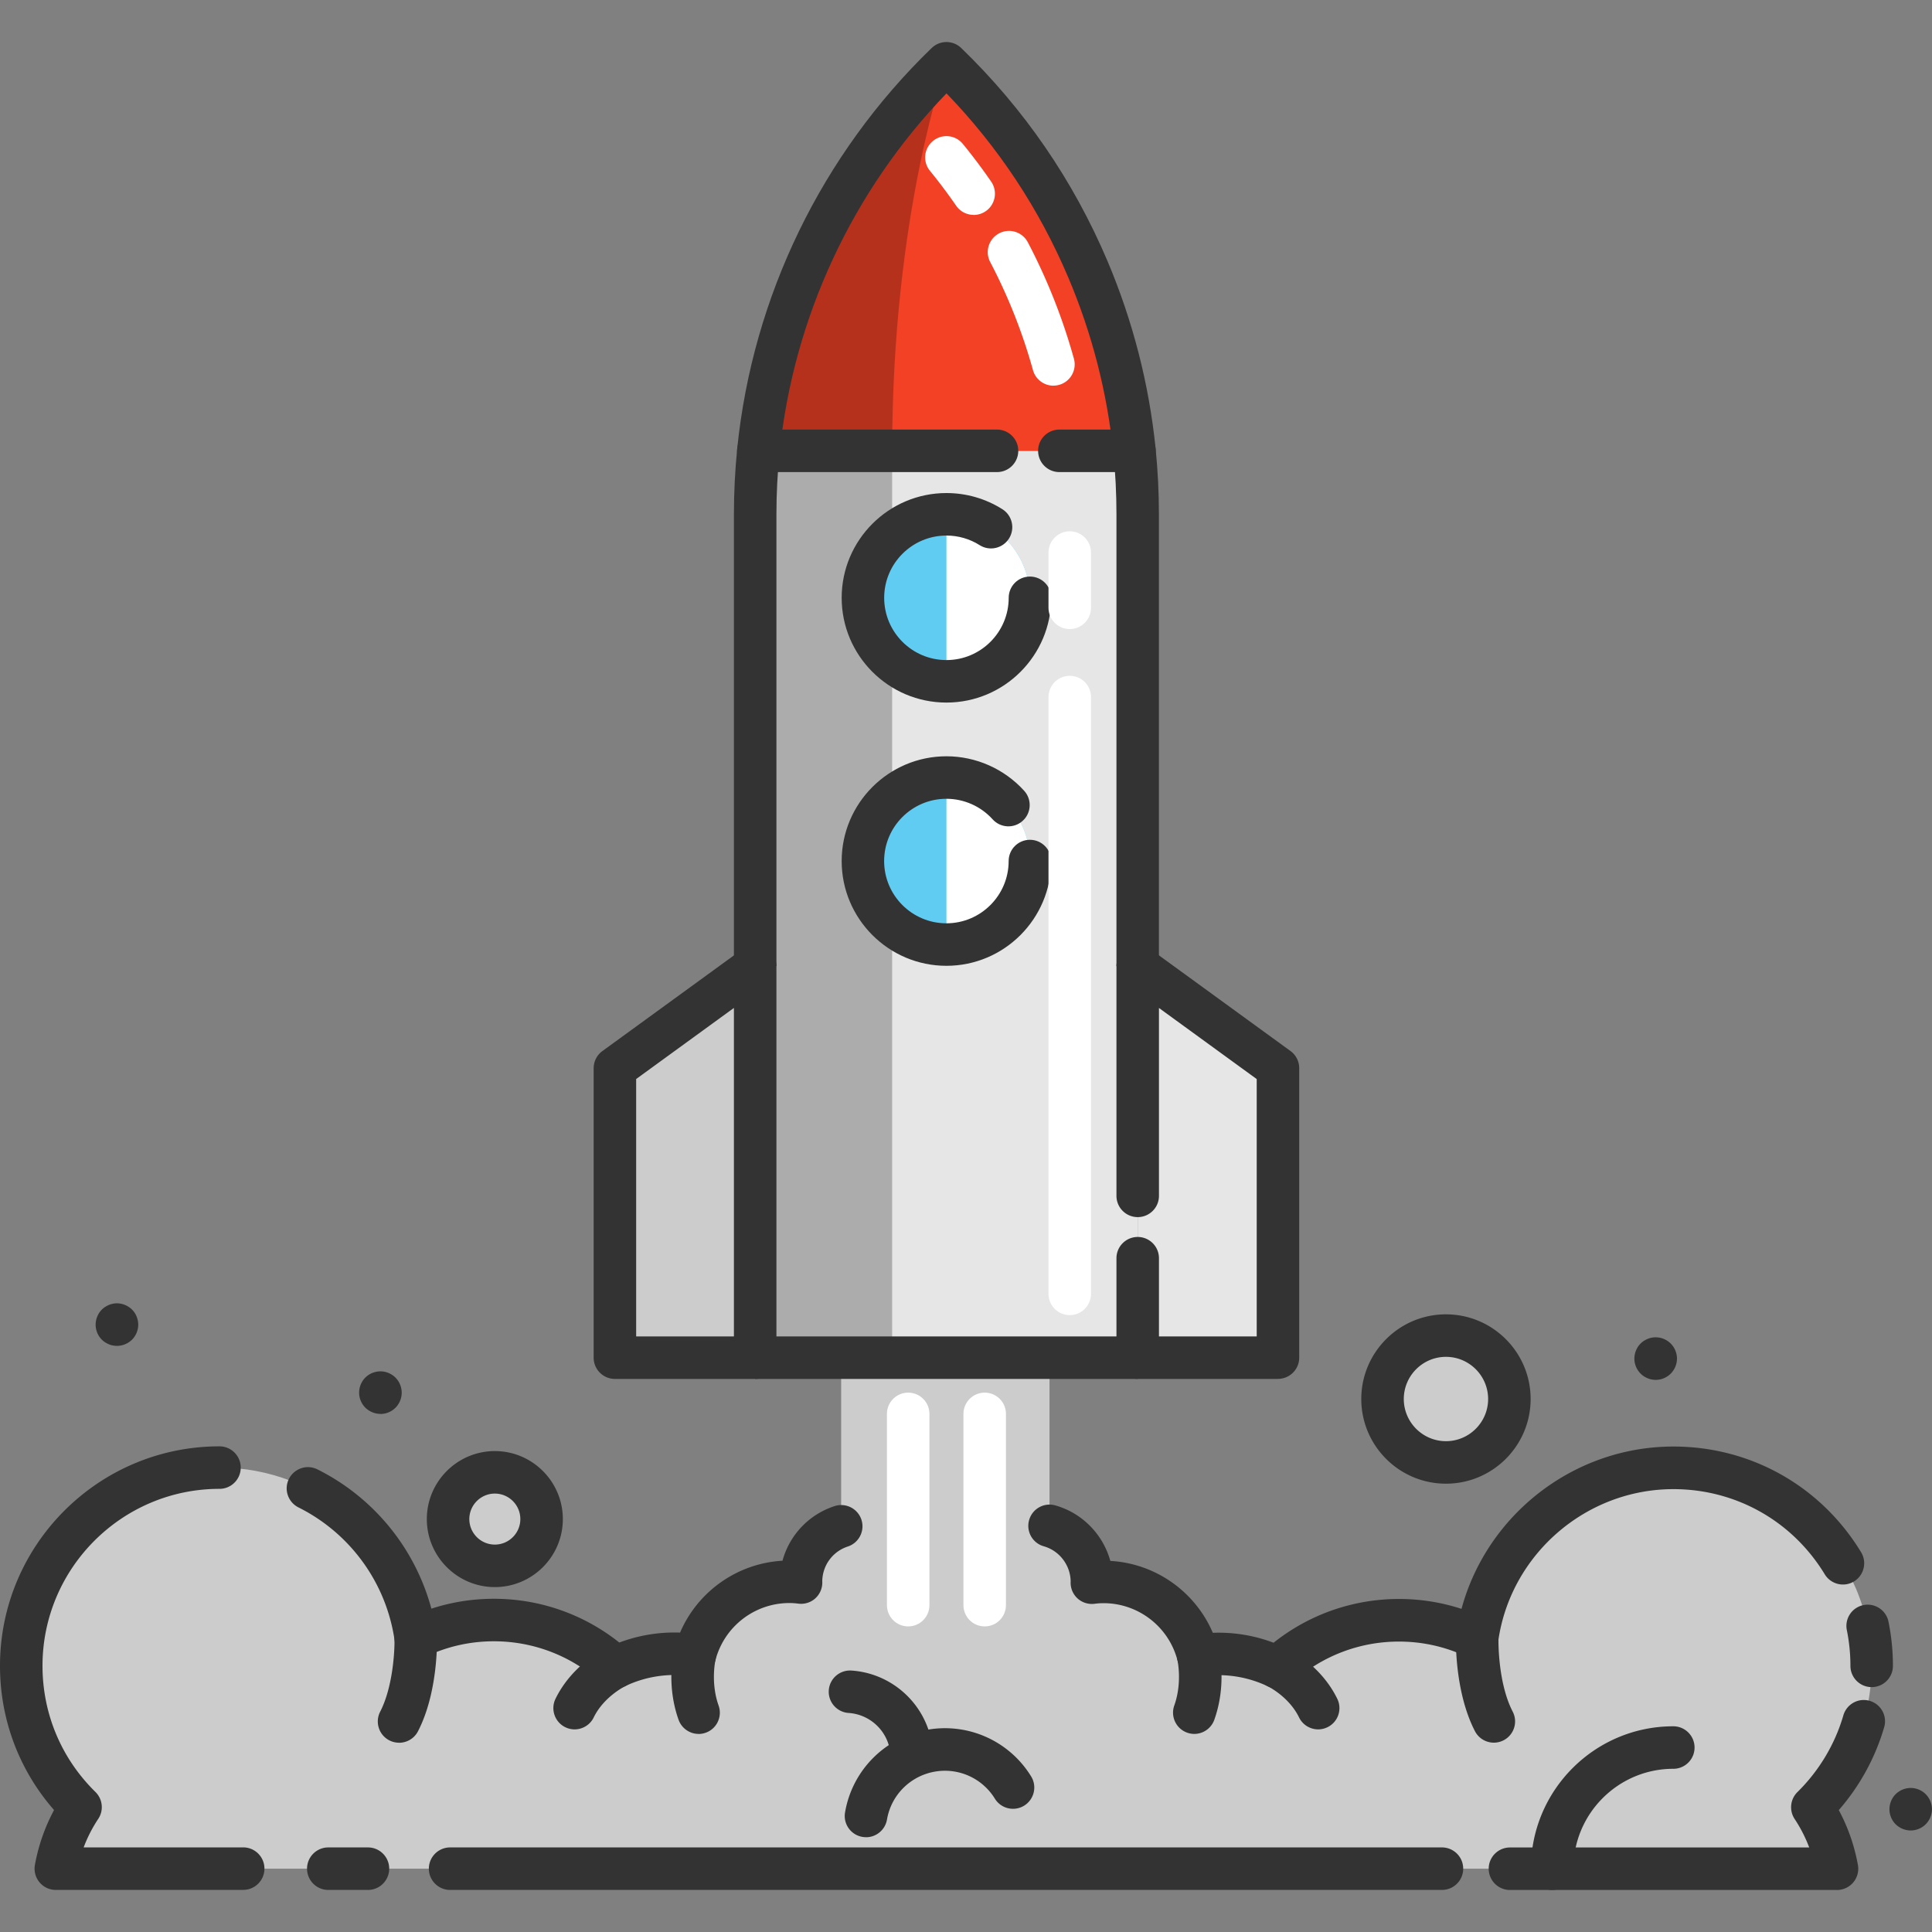
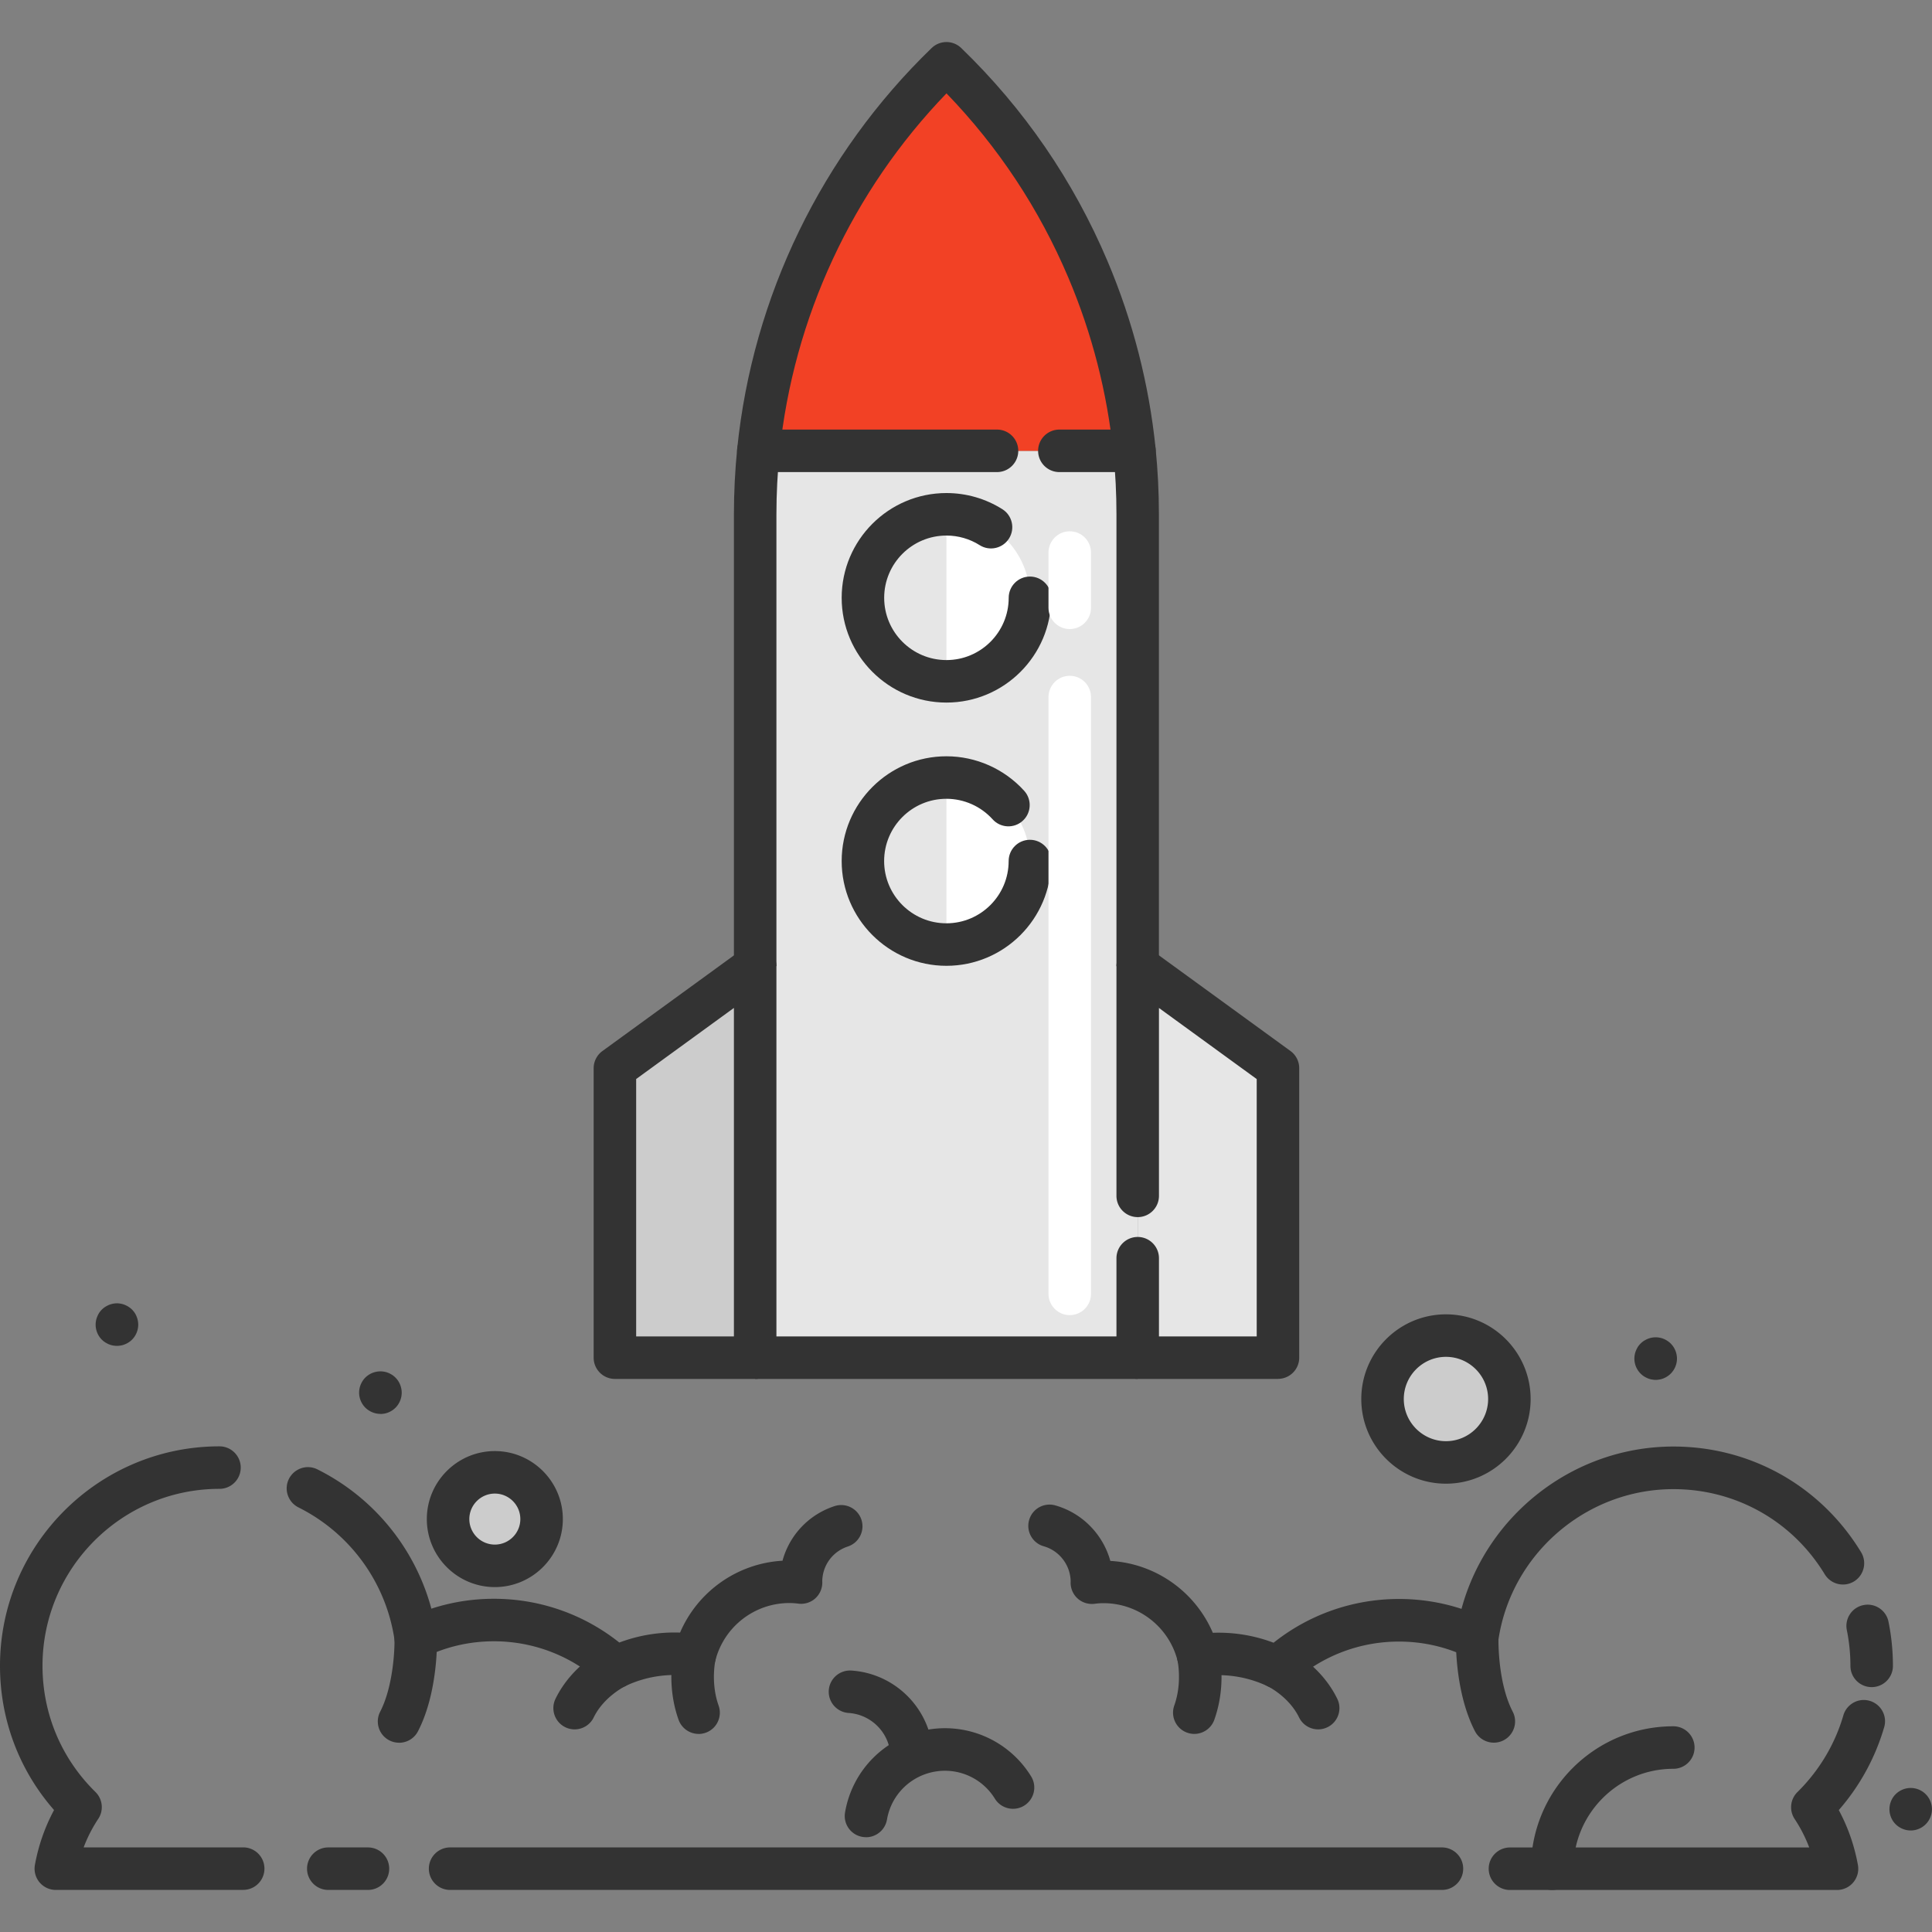
<svg xmlns="http://www.w3.org/2000/svg" fill="none" viewBox="0 0 40 40">
  <rect x="0" y="0" width="40" height="40" fill="#808080" stroke="none" />
  <g clip-path="url(#a)">
    <path fill="#CCC" d="M10.245 32.419c.535 0 .968-.433.968-.968 0-.535-.433-.968-.968-.968-.535 0-.968.433-.968.968 0 .535.433.968.968.968Zm19.692-2.141c.725 0 1.313-.588 1.313-1.313 0-.725-.588-1.313-1.313-1.313-.725 0-1.313.588-1.313 1.313 0 .725.588 1.313 1.313 1.313Z" />
-     <path fill="#CCC" d="M21.729 28.108v3.48c.506.143.877.609.877 1.162 0 .005-.001.011-.001.016.079-.01.159-.016.24-.016.944 0 1.736.647 1.96 1.521.136-.02.273-.031.413-.031.44 0 .856.1 1.228.279.664-.607 1.547-.978 2.517-.978.581 0 1.13.133 1.62.37.282-1.992 1.992-3.526 4.062-3.526 2.266 0 4.104 1.838 4.104 4.104 0 1.146-.47 2.182-1.228 2.926.251.378.427.81.511 1.274H1.156c.084-.464.261-.895.511-1.274-.758-.745-1.228-1.78-1.228-2.926 0-2.266 1.838-4.104 4.104-4.104 2.07 0 3.781 1.533 4.062 3.526.49-.237 1.039-.37 1.62-.37.97 0 1.853.37 2.517.978.371-.179.788-.279 1.228-.279.14 0 .278.011.413.031.224-.874 1.016-1.521 1.96-1.521.081 0 .161.006.24.016 0-.005-.001-.011-.001-.016 0-.536.349-.991.833-1.149v-3.493l4.312 0Z" />
    <path fill="#E6E6E6" d="M26.459 22.116v5.992h-2.904v-8.105l2.904 2.112Z" />
    <path fill="#CCC" d="M15.635 20.004v8.105h-2.904v-5.992l2.904-2.112Z" />
    <path fill="#E6E6E6" d="M23.555 10.648v17.461h-7.92V10.648c0-.441.022-.879.066-1.314h7.788c.044.435.066.873.066 1.314Z" />
    <path fill="#F24125" d="M23.489 9.334h-7.788c.309-3.036 1.68-5.882 3.894-8.023a12.972 12.972 0 0 1 2.929 4.266c.504 1.191.832 2.456.965 3.757Z" />
-     <path fill="#000" d="M19.595 1.311s-1.124 3.101-1.124 8.023V27.985l-2.837.123V10.648c0-.441.022-.879.066-1.314.309-3.036 1.68-5.882 3.894-8.023Z" opacity=".25" />
    <path fill="#333" d="M23.995 20.004h-.88v-9.356c0-.424-.021-.852-.064-1.27-.128-1.25-.441-2.471-.932-3.63-.604-1.425-1.452-2.706-2.523-3.815-1.949 2.019-3.172 4.646-3.457 7.445-.042.418-.064.845-.064 1.269v9.356h-.88v-9.356c0-.454.023-.911.068-1.358.32-3.149 1.75-6.095 4.026-8.295.171-.165.441-.165.612 0 1.303 1.259 2.321 2.743 3.028 4.41.525 1.24.861 2.547.997 3.884.045.448.068.905.068 1.359l-0 9.356Zm-.44 7.665h-7.92v.88h7.92v-.88Z" />
    <path fill="#333" d="M15.635 28.549h-2.904c-.243 0-.44-.197-.44-.44v-5.992c0-.141.067-.273.181-.356l2.904-2.112a.44.44 0 0 1 .459-.036.44.44 0 0 1 .24.392v8.105c0 .243-.197.44-.44.44Zm-2.464-.88h2.024v-6.801l-2.024 1.472v5.328Zm13.288.88h-2.904c-.243 0-.44-.197-.44-.44v-2.059c0-.243.197-.44.44-.44s.44.197.44.44v1.619h2.024v-5.328l-2.024-1.472v3.89c0 .243-.197.44-.44.44s-.44-.197-.44-.44V20.004c0-.166.093-.317.24-.392a.44.44 0 0 1 .459.036l2.904 2.112a.44.44 0 0 1 .181.356v5.992c0 .243-.197.44-.44.44Z" />
-     <path fill="#fff" d="M21.81 7.985c-.193 0-.37-.128-.424-.323-.214-.773-.512-1.526-.885-2.237-.113-.215-.03-.481.185-.594.215-.113.481-.03.594.185.402.766.723 1.577.954 2.41.065.234-.072.477-.306.542a.443.443 0 0 1-.118.016Zm-1.651-3.536c-.14 0-.277-.066-.363-.19a11.311 11.311 0 0 0-.542-.722c-.154-.188-.126-.465.063-.619.188-.154.466-.126.619.063.204.25.401.512.585.779.138.2.088.474-.112.612a.438.438 0 0 1-.249.078Z" />
    <path fill="#333" d="M10.245 32.859c-.776 0-1.408-.632-1.408-1.408 0-.776.632-1.408 1.408-1.408.776 0 1.408.632 1.408 1.408 0 .776-.632 1.408-1.408 1.408Zm0-1.936c-.291 0-.528.237-.528.528s.237.528.528.528c.291 0 .528-.237.528-.528s-.237-.528-.528-.528Zm19.692-.205c-.967 0-1.753-.786-1.753-1.753 0-.967.786-1.753 1.753-1.753.967 0 1.753.786 1.753 1.753 0 .967-.786 1.753-1.753 1.753Zm0-2.626c-.481 0-.873.392-.873.873 0 .481.392.873.873.873s.873-.392.873-.873c0-.481-.392-.873-.873-.873ZM8.262 36.081a.438.438 0 0 1-.202-.049c-.216-.112-.3-.377-.189-.593.264-.512.303-1.267.296-1.514-.007-.243.184-.446.427-.453.242-.008.446.184.453.427.001.046.029 1.128-.393 1.945-.078.151-.232.238-.391.238Zm6.202-.182c-.181 0-.35-.113-.415-.293-.255-.716-.11-1.367-.093-1.438.057-.236.295-.381.531-.324.235.057.381.293.325.529-.003.014-.101.47.066.939.081.229-.038.481-.267.562-.049.017-.099.026-.148.026Zm-2.567-.094a.438.438 0 0 1-.193-.045c-.218-.106-.309-.37-.203-.588.34-.698.982-1.016 1.054-1.05.22-.104.482-.01.586.21.103.219.01.48-.208.585-.013.006-.436.22-.641.641-.076.156-.233.247-.396.247Z" />
    <path fill="#333" d="M12.744 34.959a.439.439 0 0 1-.297-.116c-.608-.556-1.396-.862-2.22-.862-.5 0-.981.11-1.429.326a.44.44 0 0 1-.627-.335c-.168-1.191-.913-2.224-1.992-2.763-.217-.109-.306-.373-.197-.59.109-.217.373-.306.59-.197 1.171.585 2.024 1.64 2.359 2.884.416-.136.85-.205 1.296-.205.948 0 1.859.32 2.595.906.4-.15.823-.221 1.258-.206.365-.851 1.184-1.434 2.121-1.488.143-.526.541-.956 1.079-1.131.231-.075.479.051.555.282.075.231-.051.479-.282.555-.313.102-.524.389-.529.718a.523.523 0 0 1 .001.028c0 .126-.054.246-.148.33-.094.084-.22.122-.345.107-.07-.009-.131-.013-.187-.013-.723 0-1.354.489-1.534 1.19-.056.218-.268.36-.492.326a2.344 2.344 0 0 0-.347-.026c-.363 0-.712.079-1.037.235a.44.44 0 0 1-.19.043Zm-7.708 4.17H1.156a.44.44 0 0 1-.338-.158.44.44 0 0 1-.095-.361c.073-.401.206-.781.396-1.135C.395 36.648 0 35.6 0 34.489c0-2.506 2.038-4.544 4.544-4.544.243 0 .44.197.44.44s-.197.44-.44.44c-2.02 0-3.664 1.644-3.664 3.664 0 .99.389 1.918 1.096 2.612.15.148.175.381.058.557a2.937 2.937 0 0 0-.302.59h3.303c.243 0 .44.197.44.44s-.197.44-.44.44Zm2.582-0h-.821c-.243 0-.44-.197-.44-.44s.197-.44.44-.44h.821c.243 0 .44.197.44.44s-.197.44-.44.44Zm22.237 0H9.319c-.243 0-.44-.197-.44-.44s.197-.44.44-.44H29.854c.243 0 .44.197.44.44s-.197.44-.44.44Zm8.18.001H31.262c-.243 0-.44-.197-.44-.44s.197-.44.44-.44h6.196c-.078-.207-.179-.404-.302-.59-.116-.176-.092-.409.058-.557.448-.441.777-.99.951-1.589.068-.233.312-.368.545-.3.233.068.368.312.3.545-.184.632-.506 1.22-.94 1.717.19.353.323.734.396 1.135a.44.44 0 0 1-.095.361.439.439 0 0 1-.338.158Zm.716-4.2c-.243 0-.44-.197-.44-.44 0-.249-.025-.497-.074-.739-.049-.238.105-.471.343-.519.237-.049.471.105.519.343.061.299.092.607.092.915 0 .243-.197.44-.44.44Zm-12.304.03a.439.439 0 0 1-.191-.043c-.325-.156-.674-.235-1.037-.235-.115 0-.232.009-.348.026-.223.033-.435-.107-.491-.326-.18-.701-.811-1.19-1.534-1.19-.056 0-.117.004-.187.013-.125.015-.251-.024-.345-.107a.44.44 0 0 1-.148-.33c0-.007 0-.017.001-.026-.005-.338-.233-.636-.557-.728-.234-.066-.37-.31-.303-.543.066-.234.309-.37.543-.303.561.159.988.604 1.138 1.149.938.053 1.757.636 2.122 1.488.436-.015.859.055 1.258.206.736-.586 1.647-.906 2.595-.906.446 0 .88.069 1.296.205.527-1.95 2.324-3.361 4.387-3.361 1.601 0 3.053.818 3.886 2.188.126.208.06.478-.147.605-.208.126-.478.06-.605-.147-.671-1.105-1.843-1.764-3.134-1.764-1.814 0-3.373 1.353-3.627 3.147a.44.44 0 0 1-.229.327.44.44 0 0 1-.399.008c-.448-.216-.928-.326-1.429-.326-.824 0-1.612.306-2.22.862-.083.076-.189.116-.297.116Z" />
    <path fill="#333" d="M30.928 36.08c-.159 0-.313-.087-.391-.238-.422-.817-.395-1.899-.393-1.945.007-.243.212-.436.453-.427.243.007.434.21.427.453-0.0.009-.021.903.295 1.515.112.216.027.481-.189.593a.438.438 0 0 1-.202.049Zm-6.202-.181a.441.441 0 0 1-.147-.026c-.229-.082-.348-.333-.267-.562.169-.474.067-.935.066-.939-.054-.236.092-.472.328-.528.236-.055.471.088.528.324.017.072.162.722-.093 1.438-.064.18-.234.293-.415.293Zm2.566-.094c-.163 0-.32-.091-.396-.247-.209-.428-.635-.638-.639-.64-.22-.104-.314-.366-.21-.586.104-.22.366-.314.586-.21.072.034.714.353 1.054 1.05.106.218.016.482-.203.588-.062.03-.128.045-.193.045Z" />
-     <path fill="#fff" d="M18.803 33.673c-.243 0-.44-.197-.44-.44v-3.96c0-.243.197-.44.44-.44s.44.197.44.44v3.96c0 .243-.197.44-.44.44Zm1.584-0c-.243 0-.44-.197-.44-.44v-3.96c0-.243.197-.44.44-.44s.44.197.44.44v3.96c0 .243-.197.44-.44.44Z" />
    <path fill="#333" d="M32.136 39.129c-.243 0-.44-.197-.44-.44 0-1.626 1.322-2.948 2.948-2.948.243 0 .44.197.44.44 0 .243-.197.44-.44.44-1.14 0-2.068.928-2.068 2.068 0 .243-.197.44-.44.44Zm2.143-10.56c-.029 0-.057-.004-.086-.009-.028-.005-.055-.014-.082-.025-.026-.011-.052-.025-.077-.041-.024-.016-.046-.034-.067-.055-.082-.082-.129-.194-.129-.311 0-.029.003-.058.009-.086.005-.028.014-.055.025-.082.011-.027.025-.053.04-.077a.455.455 0 0 1 .055-.067c.021-.02.043-.039.067-.054.025-.016.05-.029.077-.041.026-.011.054-.019.082-.025a.439.439 0 0 1 .172 0c.028.005.055.014.082.025.026.011.052.025.076.041a.438.438 0 0 1 .067.054.455.455 0 0 1 .055.067c.016.024.029.049.041.077.011.026.019.054.025.082.006.028.009.057.009.086 0 .115-.047.229-.129.311a.432.432 0 0 1-.067.055c-.025.016-.05.03-.076.041-.026.011-.054.02-.082.025-.029.005-.057.009-.086.009Zm5.28 9.329c-.116 0-.23-.048-.312-.129-.082-.082-.128-.195-.128-.311 0-.116.047-.23.128-.311.083-.082.195-.129.312-.129s.23.047.311.129c.082.082.129.195.129.311 0 .115-.047.229-.129.311-.082.082-.195.129-.311.129Zm-31.683-8.625c-.116 0-.23-.048-.312-.129-.082-.082-.129-.195-.129-.311 0-.029.003-.058.009-.086.005-.028.014-.056.025-.083.011-.026.025-.052.04-.076.017-.024.034-.047.055-.067.102-.102.254-.149.398-.12.028.005.055.014.082.025.026.011.052.025.077.041.024.016.046.034.067.055.02.02.038.043.055.067.016.024.029.049.04.076.011.027.019.054.025.083.006.028.009.057.009.086 0 .115-.047.229-.128.311-.021.02-.043.039-.067.055-.025.016-.05.03-.077.041-.026.011-.054.02-.082.025-.028.005-.057.009-.086.009Zm-5.456-1.408c-.029 0-.057-.004-.086-.009-.028-.005-.055-.014-.082-.025-.026-.011-.052-.025-.077-.041a.441.441 0 0 1-.067-.054c-.082-.082-.128-.195-.128-.311 0-.029.003-.058.009-.086.005-.028.014-.055.025-.082.011-.027.025-.053.04-.077a.449.449 0 0 1 .055-.067.441.441 0 0 1 .067-.054c.025-.016.05-.029.077-.041.026-.011.054-.019.082-.025a.408.408 0 0 1 .172 0c.028.005.055.014.082.025.026.011.053.025.077.041a.441.441 0 0 1 .067.054.448.448 0 0 1 .055.067c.016.024.029.049.04.077.011.026.019.054.025.082.006.028.009.057.009.086 0 .115-.047.229-.128.311a.441.441 0 0 1-.067.054.424.424 0 0 1-.077.041c-.026.011-.054.02-.082.025-.028.005-.057.009-.086.009Zm16.43 8.691c-.205 0-.388-.143-.431-.352-.084-.408-.433-.712-.85-.739-.242-.016-.426-.226-.41-.468.016-.242.225-.425.468-.41.811.053 1.491.646 1.654 1.441.049.238-.105.471-.343.519a.436.436 0 0 1-.089.009Z" />
    <path fill="#333" d="M17.93 38.037a.443.443 0 0 1-.075-.006c-.239-.041-.401-.268-.359-.508.152-.89.855-1.581 1.749-1.718.834-.128 1.66.254 2.103.973.128.207.063.478-.144.606-.207.127-.478.063-.606-.144-.257-.417-.736-.639-1.22-.564-.518.08-.926.48-1.014.996-.037.214-.223.366-.433.366Zm5.557-28.263H21.933c-.243 0-.44-.197-.44-.44 0-.243.197-.44.44-.44h1.554c.243 0 .44.197.44.44 0 .243-.197.44-.44.44Zm-2.845 0h-4.941c-.243 0-.44-.197-.44-.44 0-.243.197-.44.44-.44h4.941c.243 0 .44.197.44.44 0 .243-.197.44-.44.44Z" />
-     <path fill="#61CCF2" d="M19.595 14.106c.955 0 1.729-.774 1.729-1.729 0-.955-.774-1.729-1.729-1.729-.955 0-1.729.774-1.729 1.729 0 .955.774 1.729 1.729 1.729Zm0 5.45c.955 0 1.729-.774 1.729-1.729 0-.955-.774-1.729-1.729-1.729-.955 0-1.729.774-1.729 1.729 0 .955.774 1.729 1.729 1.729Z" />
    <path fill="#fff" d="M19.595 14.106c.955 0 1.729-.774 1.729-1.729 0-.955-.774-1.729-1.729-1.729m0 8.908c.955 0 1.729-.774 1.729-1.729 0-.955-.774-1.729-1.729-1.729" />
    <path fill="#333" d="M19.595 14.546c-1.196 0-2.169-.973-2.169-2.169 0-1.196.973-2.169 2.169-2.169.412 0 .812.116 1.159.335.205.13.266.402.136.607-.13.205-.402.267-.607.137-.205-.13-.444-.199-.688-.199-.711 0-1.289.578-1.289 1.289 0 .711.578 1.289 1.289 1.289.711 0 1.289-.578 1.289-1.289 0-.243.197-.44.44-.44.243 0 .44.197.44.44-0 1.196-.973 2.169-2.169 2.169Zm0 5.45c-1.196 0-2.169-.973-2.169-2.169 0-1.196.973-2.169 2.169-2.169.612 0 1.199.261 1.61.715.163.18.149.459-.032.622-.18.163-.459.149-.622-.032-.244-.27-.593-.425-.957-.425-.711 0-1.289.578-1.289 1.289 0 .711.578 1.289 1.289 1.289.711 0 1.289-.578 1.289-1.289 0-.243.197-.44.44-.44.243 0 .44.197.44.44 0 1.196-.973 2.169-2.169 2.169Z" />
    <path fill="#fff" d="M22.148 27.228c-.243 0-.44-.197-.44-.44V14.432c0-.243.197-.44.44-.44s.44.197.44.44V26.788c0 .243-.197.44-.44.44Zm0-14.204c-.243 0-.44-.197-.44-.44v-1.144c0-.243.197-.44.44-.44s.44.197.44.44v1.144c0 .243-.197.44-.44.44Z" />
  </g>
  <defs>
    <clipPath id="a">
      <path fill="#fff" d="M0 0h40v40H0z" />
    </clipPath>
  </defs>
</svg>